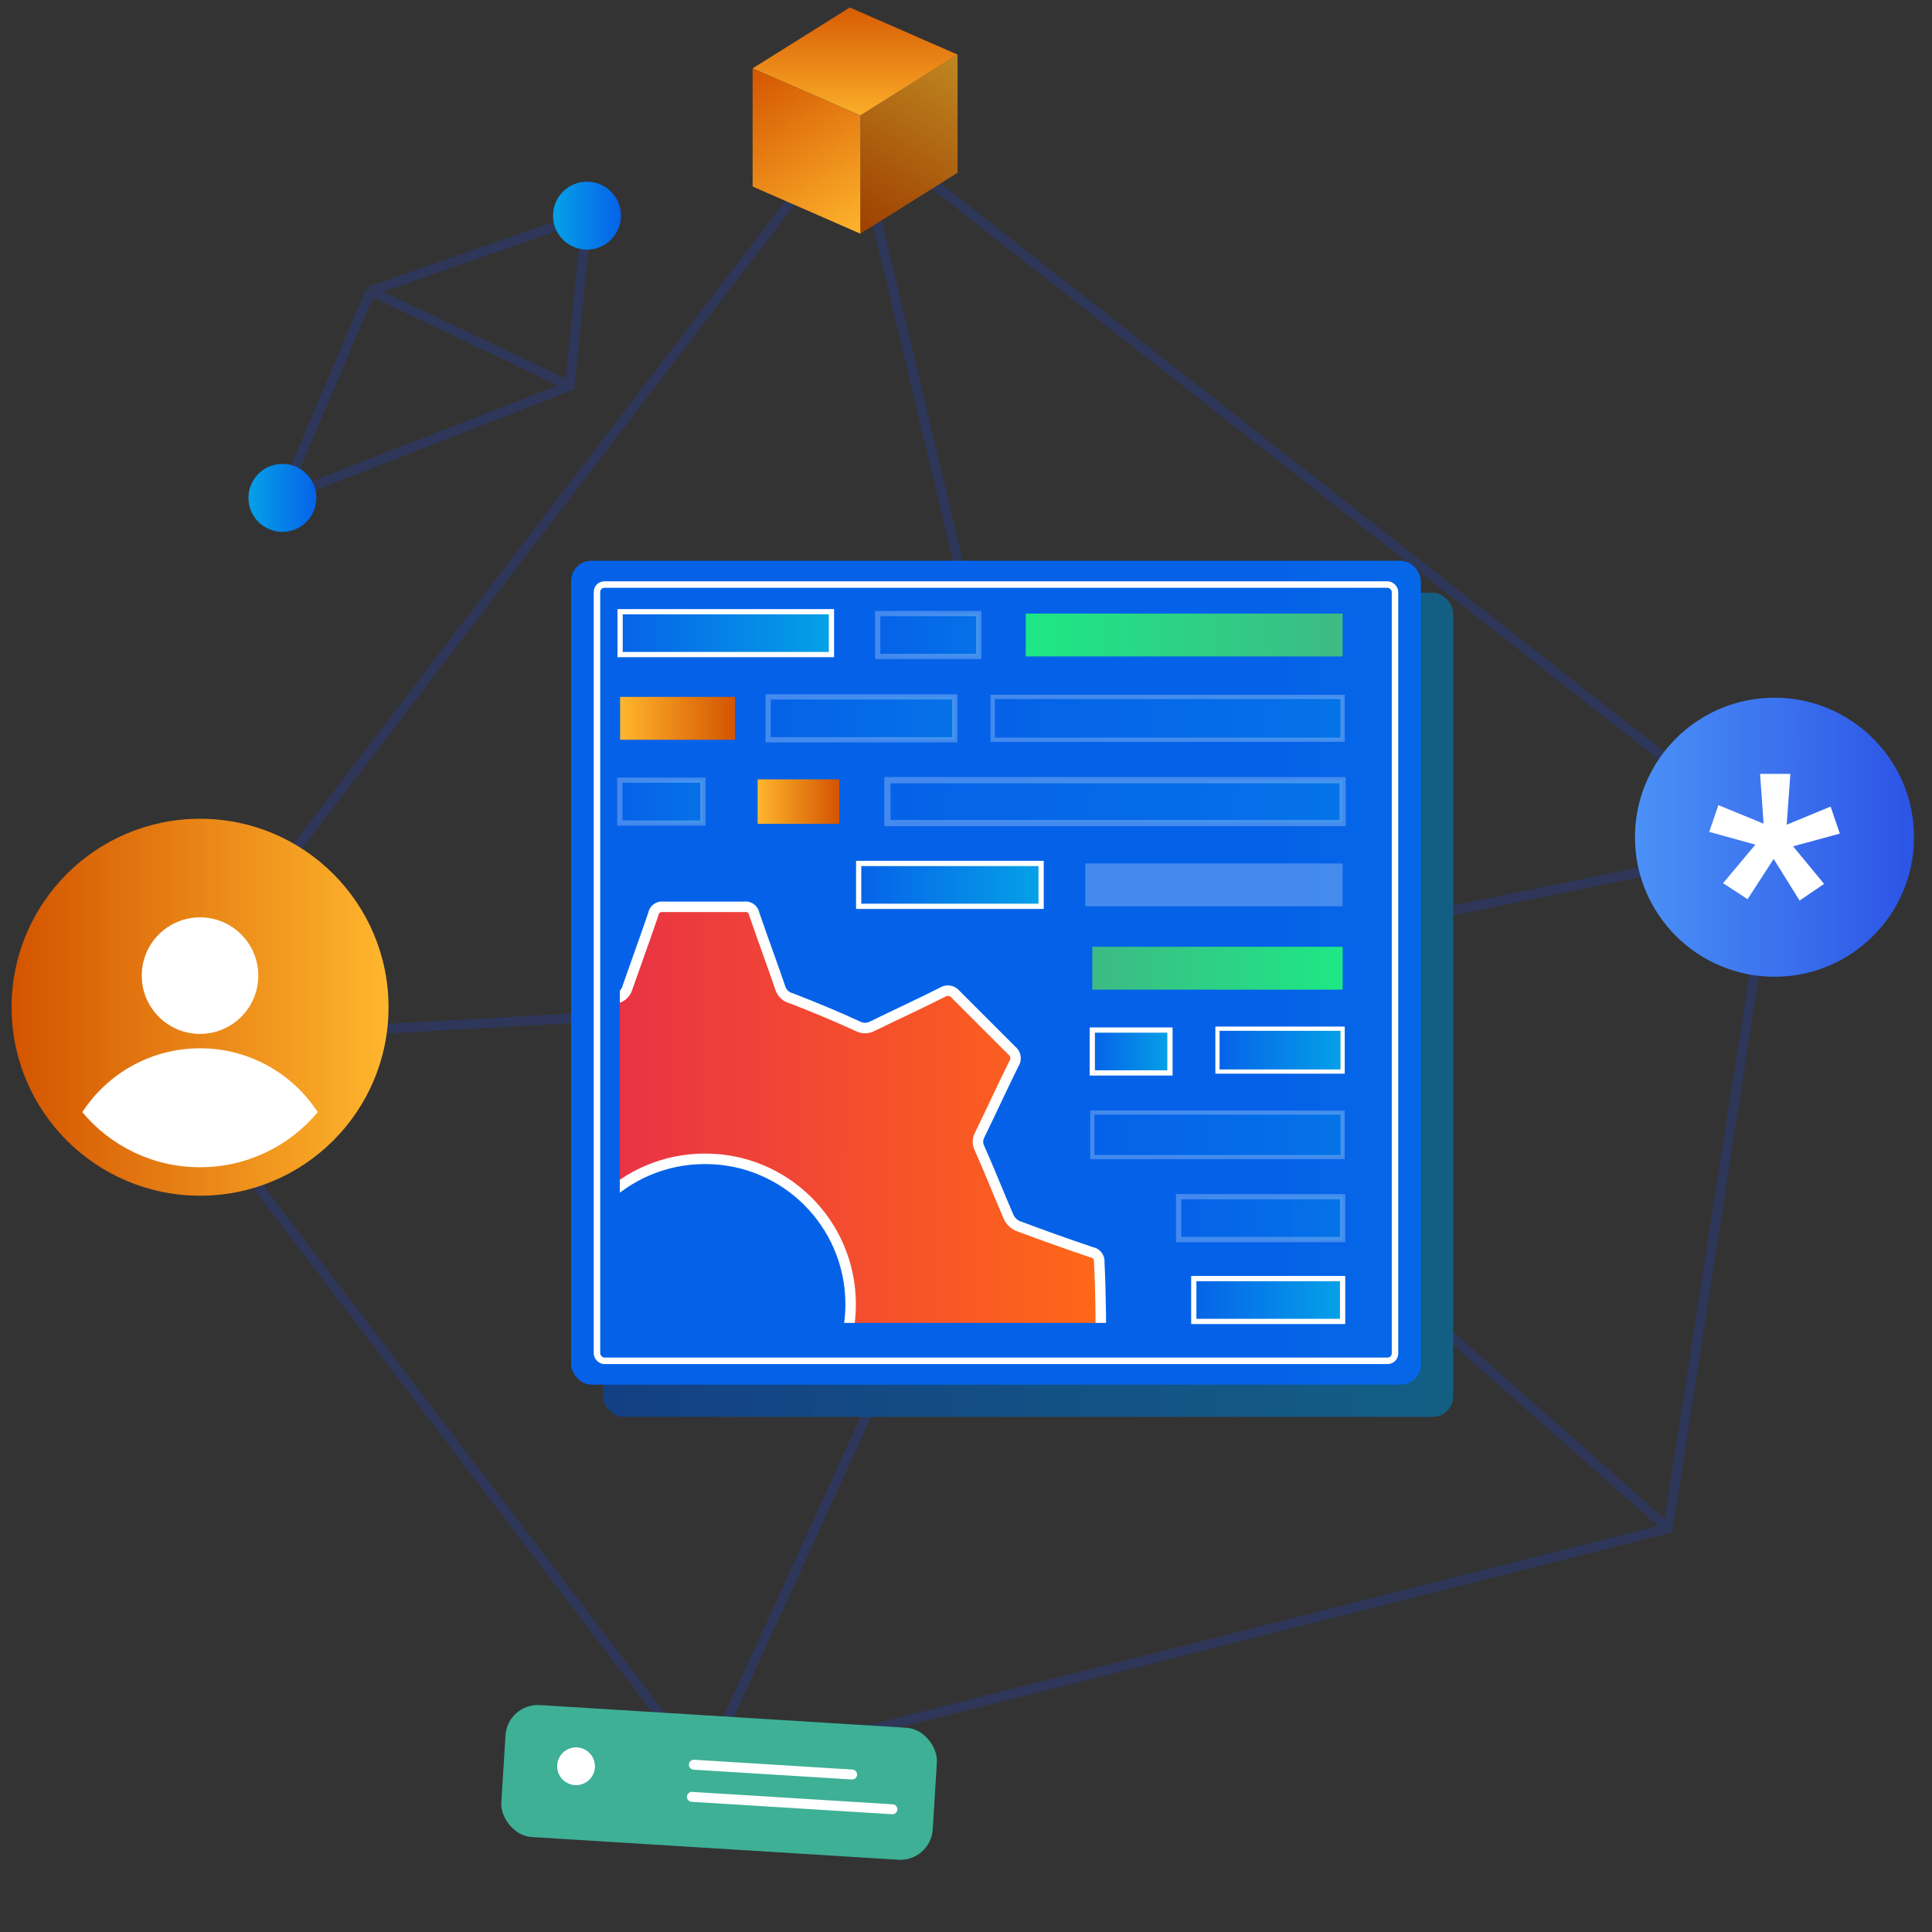
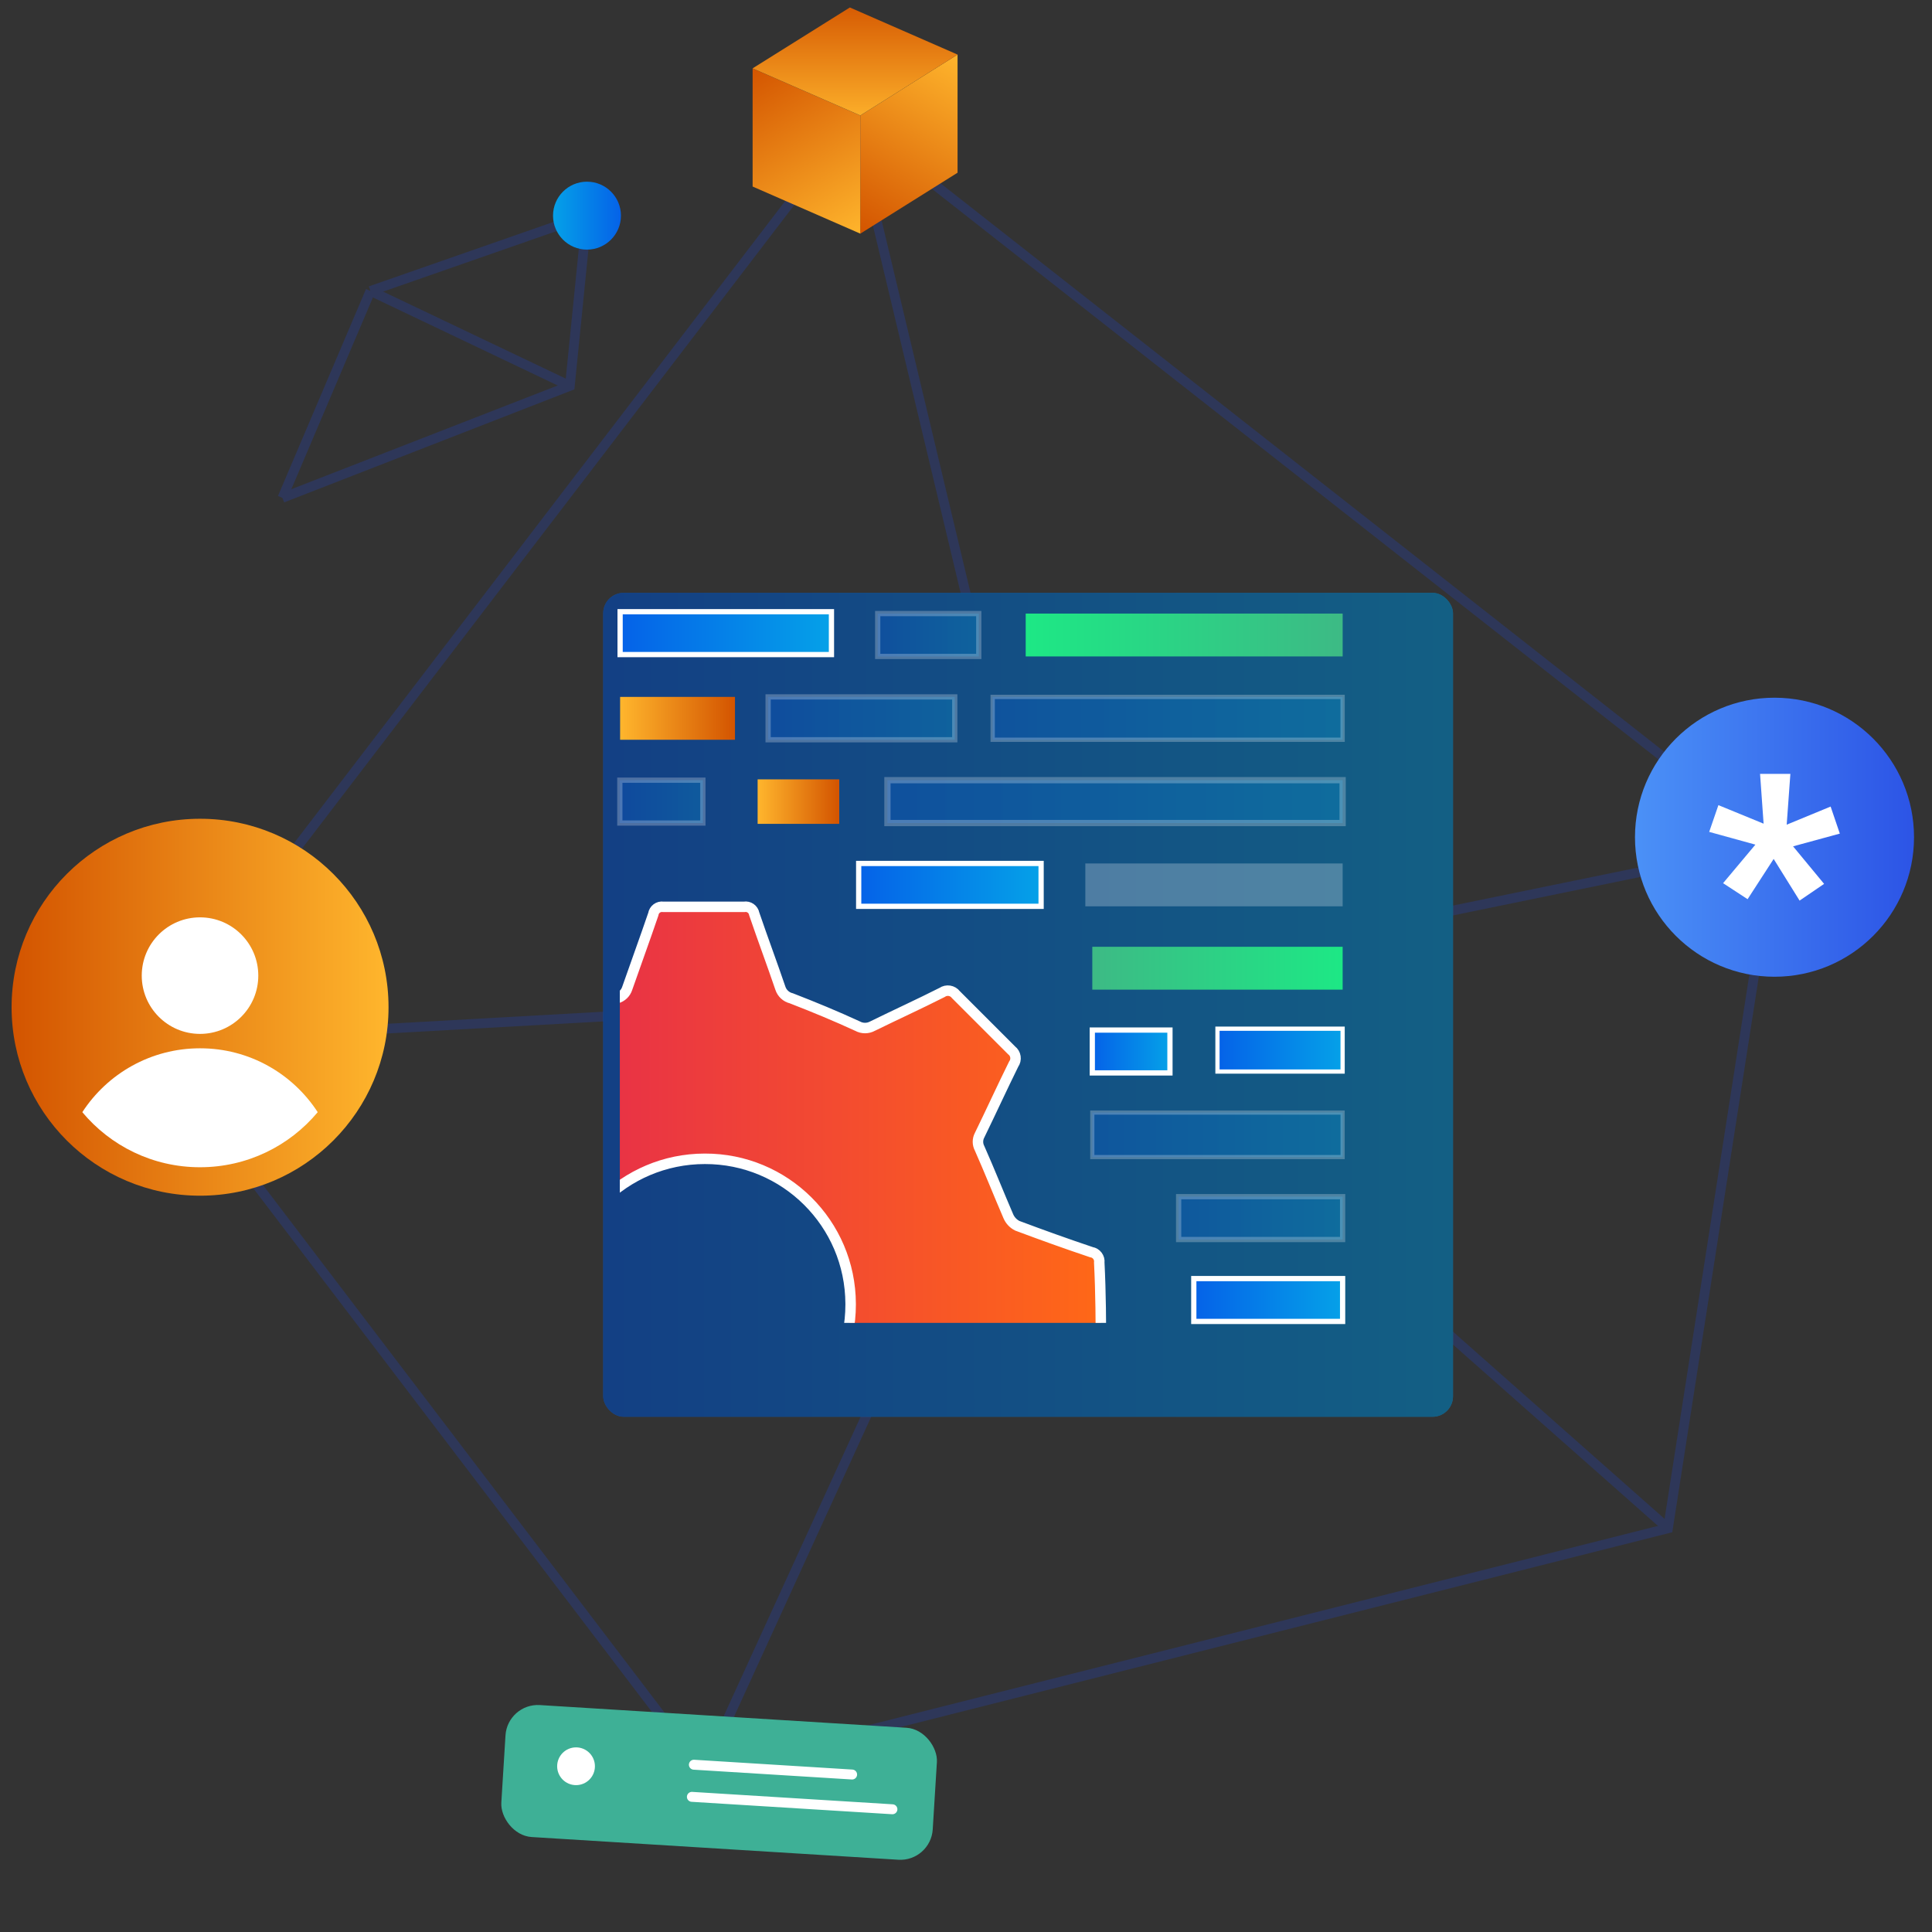
<svg xmlns="http://www.w3.org/2000/svg" xmlns:xlink="http://www.w3.org/1999/xlink" id="Layer_1" viewBox="0 0 600 600">
  <rect x="0" y="0" width="600" height="600" fill="#333333" stroke="none" />
  <defs>
    <style>.cls-1{fill:url(#linear-gradient-2);}.cls-2{fill:url(#linear-gradient-15);}.cls-2,.cls-3,.cls-4,.cls-5,.cls-6,.cls-7,.cls-8,.cls-9,.cls-10,.cls-11,.cls-12,.cls-13,.cls-14,.cls-15,.cls-16{stroke-miterlimit:10;}.cls-2,.cls-3,.cls-4,.cls-5,.cls-6,.cls-7,.cls-8,.cls-9,.cls-10,.cls-17,.cls-12,.cls-13,.cls-14,.cls-15,.cls-16{stroke:#fff;}.cls-2,.cls-3,.cls-4,.cls-5,.cls-6,.cls-8,.cls-9,.cls-15{stroke-width:1.628px;}.cls-18,.cls-19{fill:#fff;}.cls-20{fill:#231f20;opacity:.5;}.cls-21{fill:url(#linear-gradient-17);}.cls-3{fill:url(#linear-gradient-21);}.cls-4{fill:url(#linear-gradient-20);}.cls-5{fill:url(#linear-gradient-9);}.cls-5,.cls-6,.cls-7,.cls-8,.cls-19,.cls-14,.cls-15,.cls-22,.cls-16{opacity:.25;}.cls-23{fill:url(#linear-gradient-6);}.cls-6{fill:url(#linear-gradient-18);}.cls-7{fill:url(#linear-gradient-16);stroke-width:1.293px;}.cls-24{fill:url(#linear-gradient-11);}.cls-8{fill:url(#linear-gradient-22);}.cls-9{fill:url(#linear-gradient-12);}.cls-10{fill:url(#linear-gradient-14);stroke-width:1.313px;}.cls-25{fill:url(#linear-gradient-25);}.cls-11{stroke:#2e3759;stroke-width:3px;}.cls-11,.cls-17,.cls-26,.cls-13{fill:none;}.cls-27{fill:url(#linear-gradient-5);}.cls-28{fill:#3eb096;}.cls-29{clip-path:url(#clippath);}.cls-17{stroke-linecap:round;stroke-linejoin:round;stroke-width:3.086px;}.cls-30{fill:url(#linear-gradient-7);}.cls-12{fill:url(#linear-gradient-23);stroke-width:3.257px;}.cls-31{fill:url(#linear-gradient-24);}.cls-13{stroke-width:2.016px;}.cls-32{fill:url(#linear-gradient-3);}.cls-33{fill:url(#linear-gradient);}.cls-14{fill:url(#linear-gradient-8);stroke-width:1.335px;}.cls-15{fill:url(#linear-gradient-19);}.cls-34{fill:url(#linear-gradient-4);}.cls-16{fill:url(#linear-gradient-10);stroke-width:1.94px;}.cls-35{fill:url(#linear-gradient-13);}.cls-36{fill:url(#linear-gradient-26);}</style>
    <linearGradient id="linear-gradient" x1="507.759" y1="260.008" x2="594.417" y2="260.008" gradientTransform="matrix(1, 0, 0, 1, 0, 0)" gradientUnits="userSpaceOnUse">
      <stop offset="0" stop-color="#4b91f7" />
      <stop offset="1" stop-color="#2c54e6" />
    </linearGradient>
    <linearGradient id="linear-gradient-2" x1="3.601" y1="312.804" x2="120.663" y2="312.804" gradientTransform="matrix(1, 0, 0, 1, 0, 0)" gradientUnits="userSpaceOnUse">
      <stop offset="0" stop-color="#d35400" />
      <stop offset="1" stop-color="#ffb62d" />
    </linearGradient>
    <linearGradient id="linear-gradient-3" x1="171.748" y1="66.971" x2="192.841" y2="66.971" gradientTransform="matrix(1, 0, 0, 1, 0, 0)" gradientUnits="userSpaceOnUse">
      <stop offset="0" stop-color="#05a1e8" />
      <stop offset="1" stop-color="#0562e8" />
    </linearGradient>
    <linearGradient id="linear-gradient-4" x1="77.158" y1="154.619" x2="98.251" y2="154.619" xlink:href="#linear-gradient-3" />
    <linearGradient id="linear-gradient-5" x1="-2430.017" y1="312.049" x2="-2166.108" y2="312.049" gradientTransform="translate(2617.349 624.099) scale(1 -1)" xlink:href="#linear-gradient-3" />
    <linearGradient id="linear-gradient-6" x1="951.23" y1="302.078" x2="396.627" y2="302.078" gradientTransform="translate(618.631 604.157) rotate(180)" xlink:href="#linear-gradient-3" />
    <linearGradient id="linear-gradient-7" x1="-4568.305" y1="197.207" x2="-4469.875" y2="197.207" gradientTransform="translate(-4151.332) rotate(-180) scale(1 -1)" gradientUnits="userSpaceOnUse">
      <stop offset="0" stop-color="#3dba85" />
      <stop offset="1" stop-color="#1de885" />
    </linearGradient>
    <linearGradient id="linear-gradient-8" x1="-4568.295" y1="223.084" x2="-4459.618" y2="223.084" gradientTransform="translate(-4151.332) rotate(-180) scale(1 -1)" xlink:href="#linear-gradient-3" />
    <linearGradient id="linear-gradient-9" x1="-4447.841" y1="223.084" x2="-4389.879" y2="223.084" gradientTransform="translate(-4151.332) rotate(-180) scale(1 -1)" xlink:href="#linear-gradient-3" />
    <linearGradient id="linear-gradient-10" x1="-4568.295" y1="248.947" x2="-4426.933" y2="248.947" gradientTransform="translate(-4151.332) rotate(-180) scale(1 -1)" xlink:href="#linear-gradient-3" />
    <linearGradient id="linear-gradient-11" x1="-4379.586" y1="223.084" x2="-4343.913" y2="223.084" gradientTransform="translate(-4151.332) rotate(-180) scale(1 -1)" xlink:href="#linear-gradient-2" />
    <linearGradient id="linear-gradient-12" x1="-4474.657" y1="274.81" x2="-4418.005" y2="274.81" gradientTransform="translate(-4151.332) rotate(-180) scale(1 -1)" xlink:href="#linear-gradient-3" />
    <linearGradient id="linear-gradient-13" x1="-2570.786" y1="-4201.642" x2="-2493.035" y2="-4201.642" gradientTransform="translate(2910.008 -3900.955) scale(1 -1)" xlink:href="#linear-gradient-7" />
    <linearGradient id="linear-gradient-14" x1="-4568.295" y1="326.126" x2="-4529.43" y2="326.126" gradientTransform="translate(-4151.332) rotate(-180) scale(1 -1)" xlink:href="#linear-gradient-3" />
    <linearGradient id="linear-gradient-15" x1="-4514.671" y1="326.551" x2="-4490.554" y2="326.551" gradientTransform="translate(-4151.332) rotate(-180) scale(1 -1)" xlink:href="#linear-gradient-3" />
    <linearGradient id="linear-gradient-16" x1="-4568.295" y1="352.428" x2="-4490.554" y2="352.428" gradientTransform="translate(-4151.332) rotate(-180) scale(1 -1)" xlink:href="#linear-gradient-3" />
    <linearGradient id="linear-gradient-17" x1="-4411.97" y1="248.947" x2="-4386.623" y2="248.947" gradientTransform="translate(-4151.332) rotate(-180) scale(1 -1)" xlink:href="#linear-gradient-2" />
    <linearGradient id="linear-gradient-18" x1="-4568.295" y1="378.291" x2="-4517.371" y2="378.291" gradientTransform="translate(-4151.332) rotate(-180) scale(1 -1)" xlink:href="#linear-gradient-3" />
    <linearGradient id="linear-gradient-19" x1="-4455.295" y1="197.207" x2="-4423.913" y2="197.207" gradientTransform="translate(-4151.332) rotate(-180) scale(1 -1)" xlink:href="#linear-gradient-3" />
    <linearGradient id="linear-gradient-20" x1="-4568.295" y1="403.729" x2="-4522.076" y2="403.729" gradientTransform="translate(-4151.332) rotate(-180) scale(1 -1)" xlink:href="#linear-gradient-3" />
    <linearGradient id="linear-gradient-21" x1="-4409.546" y1="196.628" x2="-4343.913" y2="196.628" gradientTransform="translate(-4151.332) rotate(-180) scale(1 -1)" xlink:href="#linear-gradient-3" />
    <linearGradient id="linear-gradient-22" x1="-4369.615" y1="248.947" x2="-4343.826" y2="248.947" gradientTransform="translate(-4151.332) rotate(-180) scale(1 -1)" xlink:href="#linear-gradient-3" />
    <clipPath id="clippath">
      <rect class="cls-26" x="192.494" y="263.949" width="167.447" height="146.889" />
    </clipPath>
    <linearGradient id="linear-gradient-23" x1="-20.666" y1="513.306" x2="225.586" y2="513.306" gradientTransform="translate(116.316 -108.548)" gradientUnits="userSpaceOnUse">
      <stop offset="0" stop-color="#db1162" />
      <stop offset="1" stop-color="#ff6817" />
    </linearGradient>
    <linearGradient id="linear-gradient-24" x1="266.008" y1="72.028" x2="298.859" y2="16.955" xlink:href="#linear-gradient-2" />
    <linearGradient id="linear-gradient-25" x1="234.899" y1="19.97" x2="266.206" y2="74.174" xlink:href="#linear-gradient-2" />
    <linearGradient id="linear-gradient-26" x1="265.554" y1="-1.071" x2="265.554" y2="39.438" xlink:href="#linear-gradient-2" />
  </defs>
  <g>
    <g>
      <polygon class="cls-11" points="218.489 550.243 45.965 323.598 264.844 37.44 551.088 262.263 518.011 474.643 218.489 550.243" />
      <polyline class="cls-11" points="518.011 474.643 329.398 307.767 264.844 37.44" />
      <polyline class="cls-11" points="218.489 550.243 329.398 307.767 551.088 262.263" />
      <line class="cls-11" x1="45.965" y1="323.598" x2="329.398" y2="307.767" />
    </g>
    <g>
      <circle class="cls-33" cx="551.088" cy="260.008" r="43.329" />
      <path class="cls-18" d="M545.148,262.308l-14.344-3.956,2.861-8.309,14.036,5.758-1.1-15.472h9.416l-1.144,15.782,13.641-5.627,2.859,8.397-14.52,3.956,9.636,11.66-7.612,5.192-8.052-12.936-8.096,12.496-7.612-4.972,10.032-11.968Z" />
    </g>
    <g>
      <circle class="cls-1" cx="62.132" cy="312.804" r="58.531" />
      <g>
        <circle class="cls-18" cx="62.118" cy="302.988" r="18.097" />
        <path class="cls-18" d="M98.667,345.394c-8.718,10.453-21.88,17.105-36.561,17.105s-27.819-6.652-36.538-17.105c7.768-11.95,21.238-19.837,36.562-19.837s28.769,7.887,36.537,19.837Z" />
      </g>
    </g>
  </g>
  <g>
    <polyline class="cls-11" points="182.3 66.878 176.983 119.857 87.704 154.619" />
    <line class="cls-11" x1="115.048" y1="90.35" x2="87.704" y2="154.619" />
    <line class="cls-11" x1="182.3" y1="66.878" x2="115.048" y2="90.35" />
    <line class="cls-11" x1="176.983" y1="119.857" x2="115.048" y2="90.35" />
  </g>
  <g>
    <rect class="cls-28" x="156.211" y="533.011" width="134.233" height="41.062" rx="10.064" ry="10.064" transform="translate(411.999 1119.834) rotate(-176.455)" />
    <line class="cls-17" x1="215.488" y1="548.048" x2="264.633" y2="551.093" />
    <line class="cls-17" x1="214.87" y1="558.026" x2="277.149" y2="561.885" />
    <circle class="cls-18" cx="178.895" cy="548.526" r="5.864" />
  </g>
  <circle class="cls-32" cx="182.294" cy="66.971" r="10.546" />
-   <circle class="cls-34" cx="87.704" cy="154.619" r="10.546" />
  <g>
    <g>
      <rect class="cls-27" x="187.332" y="184.113" width="263.909" height="255.872" rx="6.35" ry="6.35" transform="translate(638.573 624.099) rotate(-180)" />
      <rect class="cls-20" x="187.332" y="184.113" width="263.909" height="255.872" rx="6.35" ry="6.35" transform="translate(638.573 624.099) rotate(-180)" />
-       <rect class="cls-23" x="177.361" y="174.142" width="263.909" height="255.872" rx="6.35" ry="6.35" transform="translate(618.631 604.157) rotate(-180)" />
-       <rect class="cls-13" x="185.397" y="181.541" width="247.836" height="241.075" rx="2.301" ry="2.301" transform="translate(618.631 604.157) rotate(-180)" />
    </g>
    <g>
      <rect class="cls-30" x="318.542" y="190.551" width="98.431" height="13.311" />
      <rect class="cls-14" x="308.285" y="216.429" width="108.677" height="13.311" />
      <rect class="cls-5" x="238.546" y="216.429" width="57.962" height="13.311" />
      <rect class="cls-19" x="337.058" y="268.155" width="79.915" height="13.311" />
      <rect class="cls-16" x="275.601" y="242.292" width="141.362" height="13.311" />
      <rect class="cls-24" x="192.58" y="216.429" width="35.673" height="13.311" />
      <rect class="cls-9" x="266.672" y="268.155" width="56.653" height="13.311" />
      <rect class="cls-35" x="339.222" y="294.032" width="77.751" height="13.311" />
      <rect class="cls-10" x="378.097" y="319.47" width="38.865" height="13.311" />
      <rect class="cls-2" x="339.222" y="319.895" width="24.116" height="13.311" />
      <rect class="cls-7" x="339.222" y="345.52" width="77.741" height="13.817" />
      <rect class="cls-21" x="235.29" y="242.039" width="25.347" height="13.817" />
      <rect class="cls-6" x="366.039" y="371.636" width="50.924" height="13.311" />
      <rect class="cls-15" x="272.581" y="190.551" width="31.382" height="13.311" />
      <rect class="cls-4" x="370.743" y="397.074" width="46.219" height="13.311" />
      <rect class="cls-3" x="192.58" y="189.972" width="65.634" height="13.311" />
      <rect class="cls-8" x="192.494" y="242.292" width="25.789" height="13.311" />
    </g>
    <g class="cls-29">
      <path class="cls-12" d="M341.901,419.953c-8.375,3.022-16.664,6.044-25.04,8.893-1.667,.531-2.941,1.886-3.367,3.583-2.648,6.879-5.526,13.642-8.634,20.291-.862,1.527-.862,3.394,0,4.922,3.54,7.21,6.907,14.506,10.448,21.586,.934,1.292,.666,3.094-.604,4.058-5.958,5.742-11.786,11.613-17.528,17.528-.944,1.348-2.801,1.675-4.149,.731-.058-.04-.114-.083-.169-.127-7.426-3.583-14.851-7.167-22.363-10.577-1.197-.451-2.516-.451-3.713,0-7.08,2.849-14.074,5.958-21.197,8.634-1.497,.431-2.679,1.581-3.152,3.065-2.677,7.685-5.483,15.326-8.116,23.01-.223,1.497-1.609,2.537-3.108,2.331h-25.083c-1.464,.263-2.868-.698-3.152-2.159-2.633-7.728-5.483-15.369-8.116-23.054-.505-1.585-1.796-2.794-3.411-3.195-6.821-2.633-13.642-5.44-20.291-8.634-1.623-.907-3.601-.907-5.224,0-7.08,3.54-14.333,6.821-21.586,10.361-1.402,.958-3.311,.634-4.317-.734-5.612-5.828-11.268-11.527-17.269-17.269-1.518-1.144-1.845-3.292-.734-4.835,3.627-7.31,7.123-14.664,10.491-22.061,.428-1.2,.428-2.512,0-3.713-2.849-7.08-5.785-14.16-8.85-21.154-.52-1.266-1.489-2.295-2.72-2.893-7.728-2.936-15.542-5.569-23.27-8.419-.863-.345-2.029-1.468-2.029-2.245v-28.148c8.203-2.936,16.319-5.915,24.522-8.634,1.959-.552,3.484-2.093,4.015-4.058,2.461-6.735,5.224-13.297,8.246-19.773,.946-1.69,.946-3.75,0-5.44-3.54-7.123-6.864-14.333-10.361-21.586-.916-1.315-.608-3.12,.691-4.058,5.915-5.742,11.743-11.613,17.528-17.528,.964-1.27,2.766-1.539,4.058-.604,7.426,3.626,14.851,7.167,22.363,10.577,1.196,.455,2.517,.455,3.713,0,7.08-2.849,14.074-5.958,21.197-8.634,1.49-.416,2.673-1.55,3.152-3.022,2.677-7.685,5.483-15.326,8.116-23.054,.221-1.486,1.604-2.512,3.09-2.291l.019,.003h25.083c1.478-.262,2.889,.724,3.152,2.202,2.633,7.728,5.483,15.326,8.116,23.054,.511,1.573,1.803,2.766,3.411,3.152,6.907,2.677,13.815,5.526,20.55,8.634,1.451,.799,3.211,.799,4.662,0,7.21-3.54,14.506-6.864,21.586-10.448,1.391-.968,3.298-.663,4.317,.691,5.756,5.756,11.513,11.512,17.269,17.269,1.36,1.02,1.649,2.943,.648,4.317-3.626,7.339-6.994,14.722-10.577,22.061-.675,1.268-.675,2.79,0,4.058,3.108,6.994,5.915,14.117,8.937,21.111,.549,1.272,1.527,2.311,2.763,2.936,7.598,2.849,15.283,5.612,23.01,8.203,1.575,.244,2.667,1.701,2.461,3.281,.475,9.411,.518,18.607,.518,27.802Zm-123.023-60.075c-25,.016-45.254,20.295-45.238,45.295,.016,25,20.295,45.254,45.295,45.238,25-.016,45.254-20.295,45.238-45.295-0-.073-0-.146-.001-.219-.076-24.939-20.355-45.095-45.294-45.019h-0Z" />
    </g>
  </g>
  <g>
    <polygon class="cls-31" points="297.376 53.637 267.176 72.561 267.176 35.873 297.376 16.949 297.376 53.637" />
-     <polygon class="cls-22" points="297.376 53.637 267.176 72.561 267.176 35.873 297.376 16.949 297.376 53.637" />
    <polygon class="cls-25" points="233.732 57.931 267.176 72.561 267.176 35.873 233.732 21.243 233.732 57.931" />
    <polygon class="cls-36" points="233.732 21.226 267.176 35.856 297.376 16.949 263.932 2.319 233.732 21.226" />
  </g>
</svg>